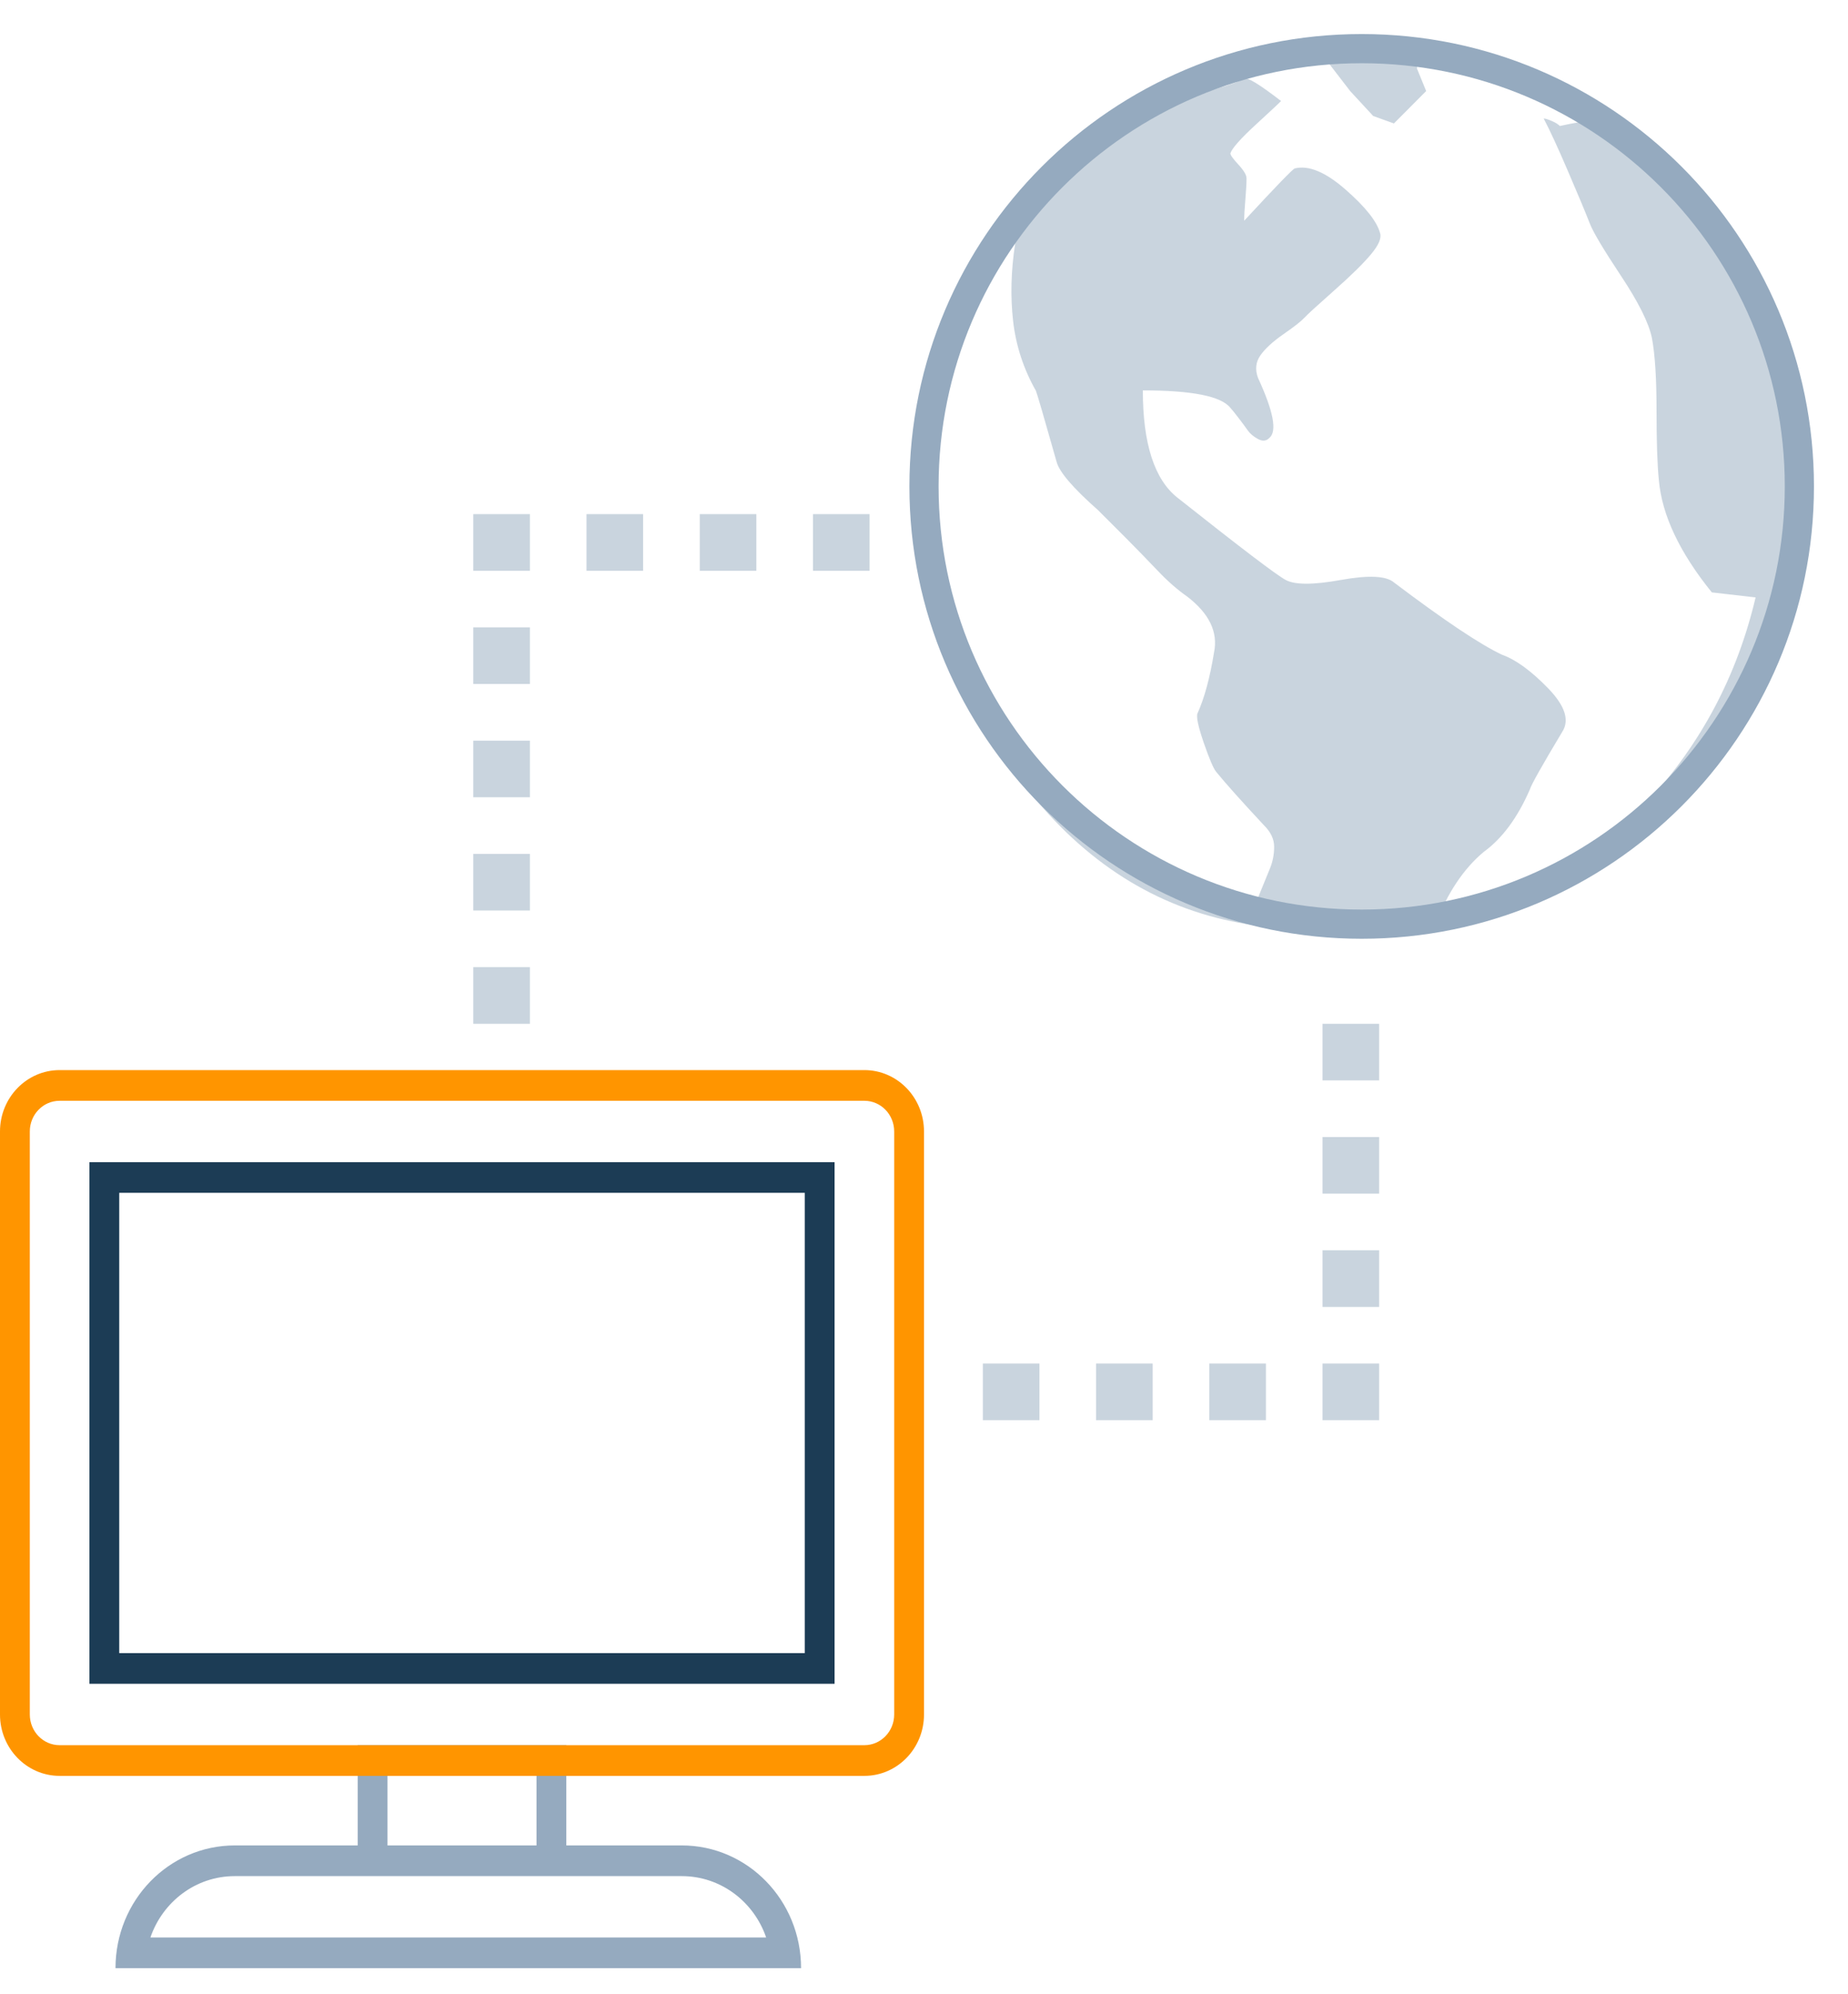
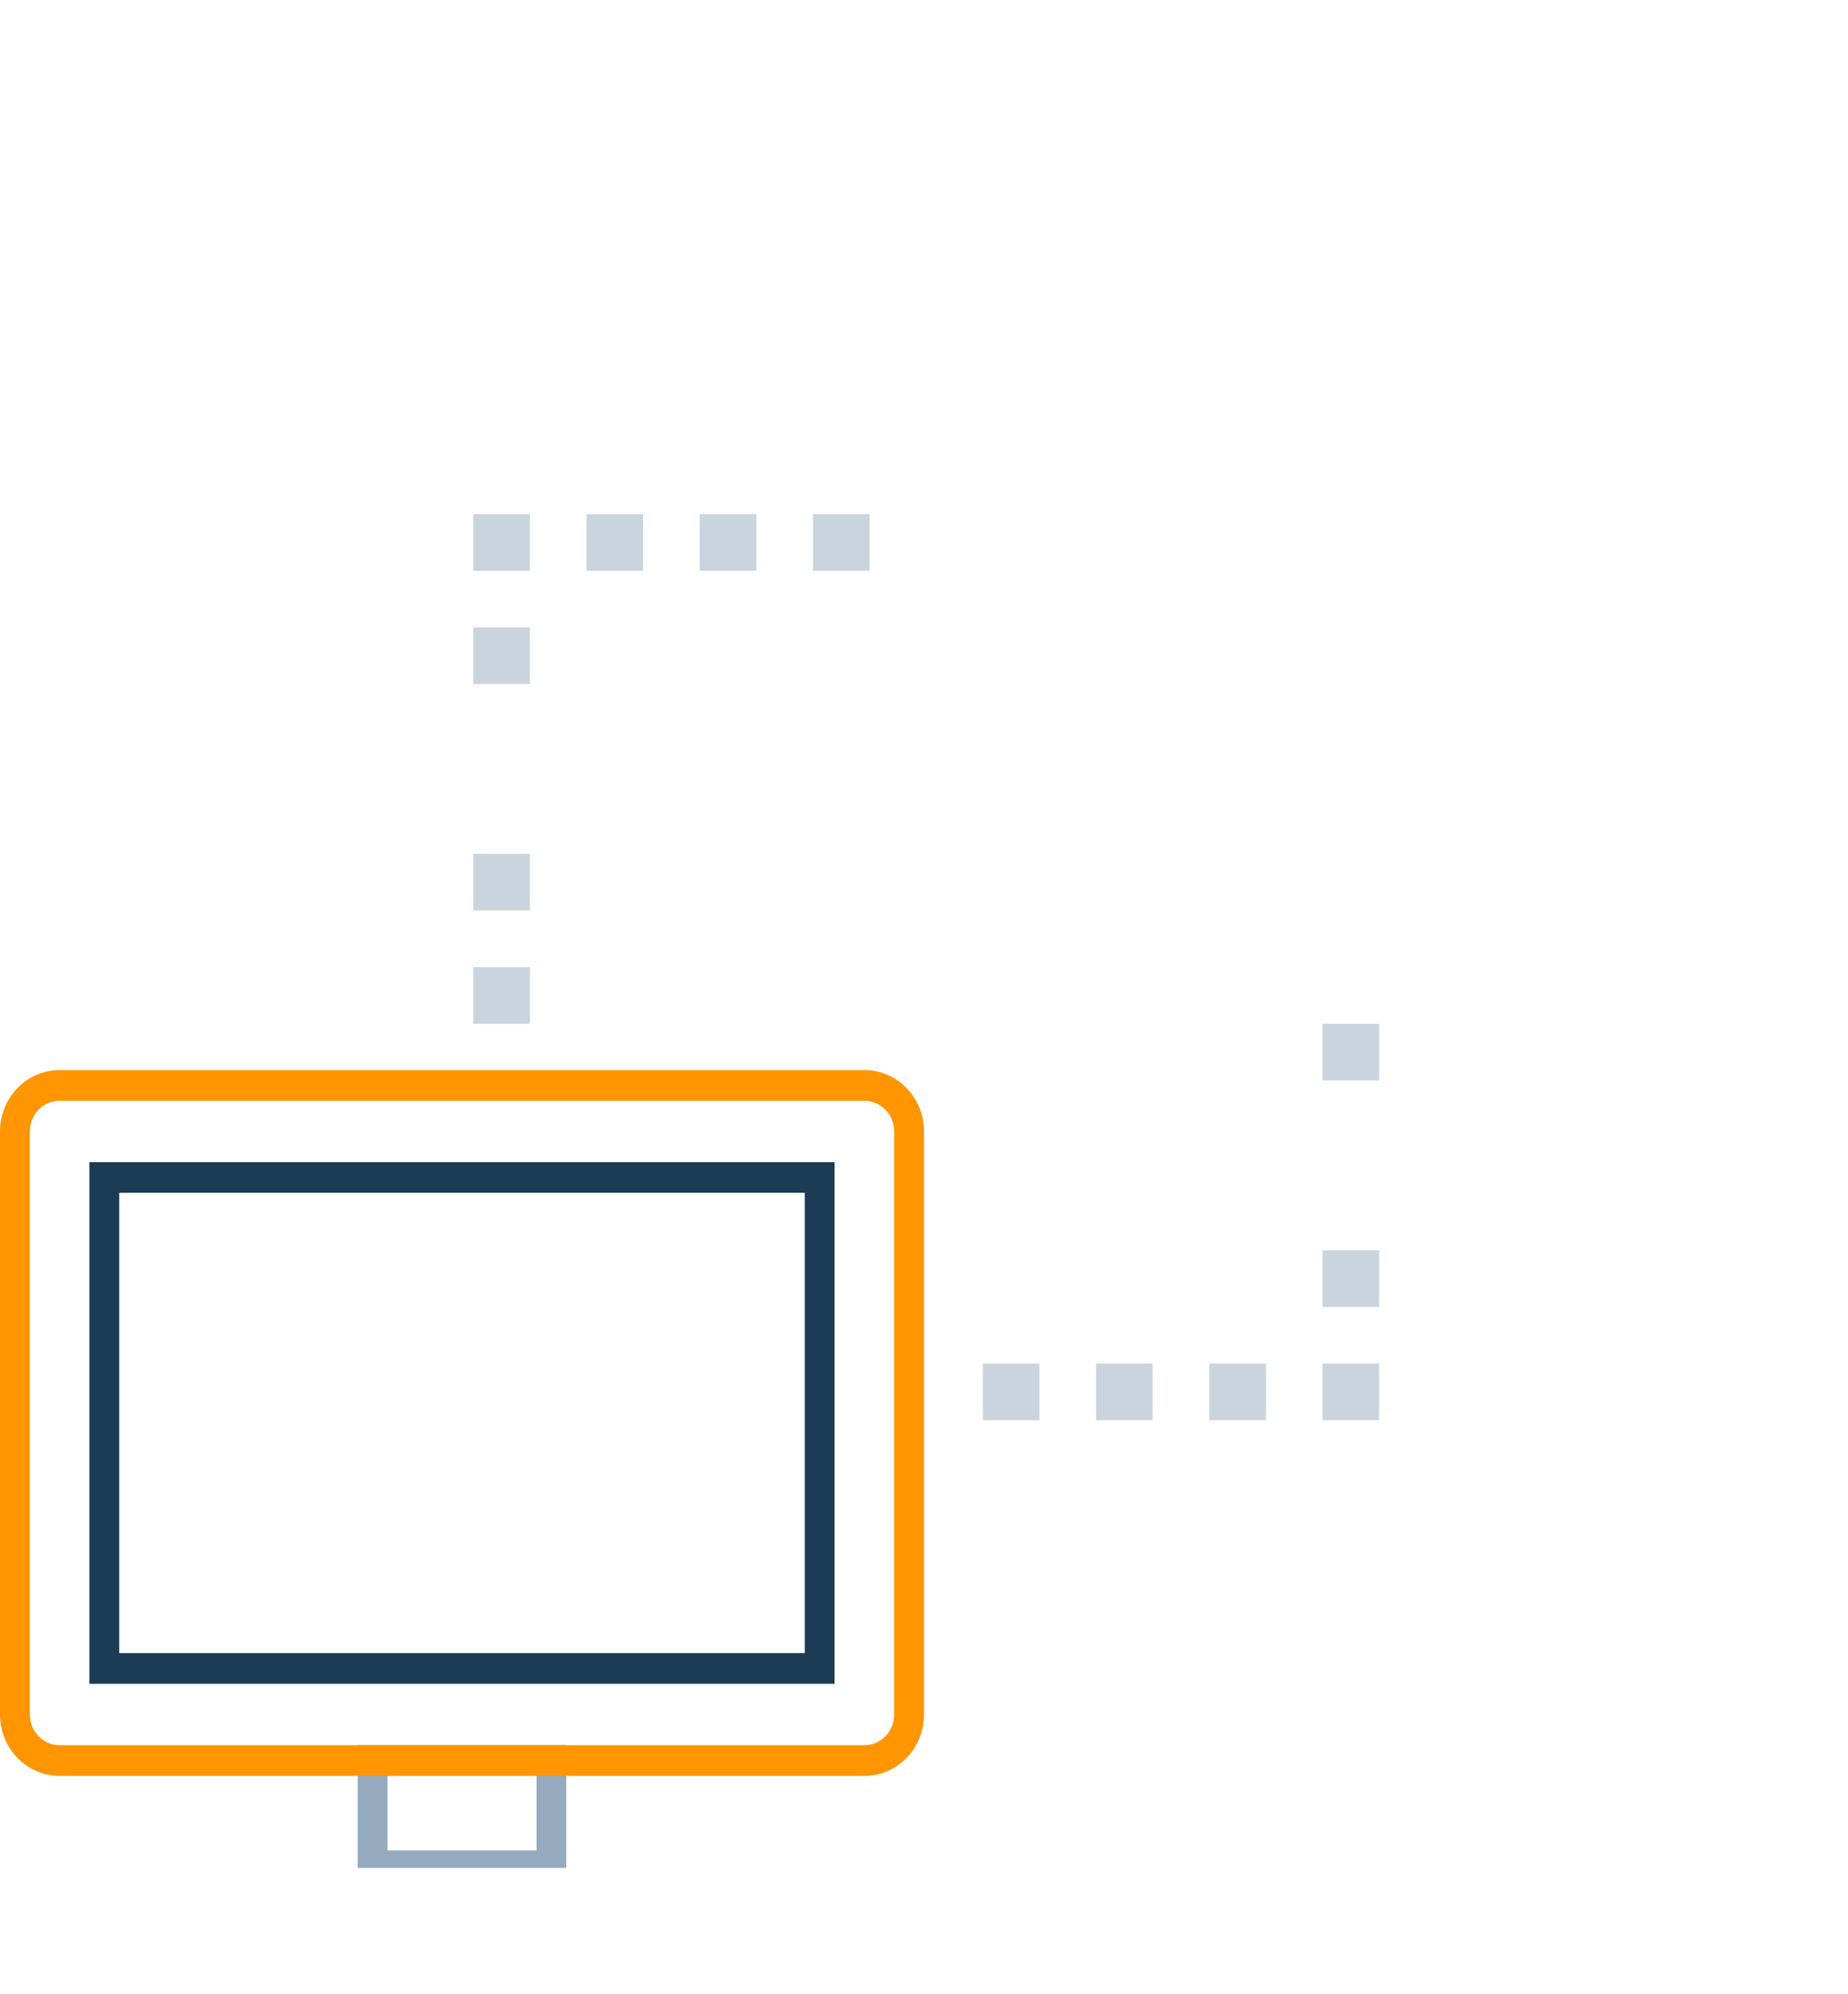
<svg xmlns="http://www.w3.org/2000/svg" width="38px" height="41px" viewBox="0 0 38 41" version="1.1">
  <title>Group 3</title>
  <desc>Created with Sketch.</desc>
  <defs />
  <g id="Symbols" stroke="none" stroke-width="1" fill="none" fill-rule="evenodd">
    <g id="Network-monitoring.icon" transform="translate(-12, -9)">
      <g id="Group-3" transform="translate(12, 10)">
        <g id="monitor" transform="translate(0, 9)" fill-rule="nonzero">
          <rect id="Rectangle-path" fill="#C9D4DE" x="24.867" y="18.033" width="1.164" height="1.164" />
          <rect id="Rectangle-path" fill="#C9D4DE" x="22.538" y="18.033" width="1.164" height="1.164" />
          <rect id="Rectangle-path" fill="#C9D4DE" x="27.195" y="15.705" width="1.164" height="1.164" />
          <rect id="Rectangle-path" fill="#C9D4DE" x="27.195" y="18.033" width="1.164" height="1.164" />
          <rect id="Rectangle-path" fill="#C9D4DE" x="20.21" y="18.033" width="1.164" height="1.164" />
-           <rect id="Rectangle-path" fill="#C9D4DE" x="27.195" y="13.376" width="1.164" height="1.164" />
          <rect id="Rectangle-path" fill="#C9D4DE" x="27.195" y="11.048" width="1.164" height="1.164" />
          <rect id="Rectangle-path" fill="#C9D4DE" x="9.732" y="0.57" width="1.164" height="1.164" />
          <rect id="Rectangle-path" fill="#C9D4DE" x="12.06" y="0.57" width="1.164" height="1.164" />
          <rect id="Rectangle-path" fill="#C9D4DE" x="16.717" y="0.57" width="1.164" height="1.164" />
          <rect id="Rectangle-path" fill="#C9D4DE" x="14.389" y="0.57" width="1.164" height="1.164" />
-           <rect id="Rectangle-path" fill="#C9D4DE" x="9.732" y="5.227" width="1.164" height="1.164" />
          <rect id="Rectangle-path" fill="#C9D4DE" x="9.732" y="2.898" width="1.164" height="1.164" />
          <rect id="Rectangle-path" fill="#C9D4DE" x="9.732" y="7.555" width="1.164" height="1.164" />
          <rect id="Rectangle-path" fill="#C9D4DE" x="9.732" y="9.884" width="1.164" height="1.164" />
          <g id="icon/Desktop" transform="translate(0, 12)">
            <g id="Group">
              <g id="Group-2">
                <path d="M7.968,14.239 L7.968,16.042 L11.032,16.042 L11.032,14.239 L7.968,14.239 Z M7.355,13.879 L11.645,13.879 L11.645,16.402 L7.355,16.402 L7.355,13.879 Z" id="Rectangle-2" fill="#95AABF" />
-                 <path d="M14.02,16.571 L4.827,16.571 C4.026,16.571 3.345,17.097 3.093,17.832 L15.754,17.832 C15.502,17.097 14.821,16.571 14.02,16.571 Z M4.827,15.94 L14.02,15.94 C15.374,15.94 16.472,17.069 16.472,18.463 L2.375,18.463 C2.375,17.069 3.473,15.94 4.827,15.94 Z" id="Rectangle-3" fill="#95AABF" />
                <path d="M1.226,0.631 C0.887,0.631 0.613,0.913 0.613,1.262 L0.613,13.248 C0.613,13.596 0.887,13.879 1.226,13.879 L17.774,13.879 C18.113,13.879 18.387,13.596 18.387,13.248 L18.387,1.262 C18.387,0.913 18.113,0.631 17.774,0.631 L1.226,0.631 Z M1.226,0 L17.774,0 C18.451,-1.28005231e-16 19,0.565 19,1.262 L19,13.248 C19,13.945 18.451,14.51 17.774,14.51 L1.226,14.51 C0.549,14.51 8.29078792e-17,13.945 0,13.248 L0,1.262 C-8.29078792e-17,0.565 0.549,1.28005231e-16 1.226,0 Z" id="Rectangle-6" fill="#FF9500" />
                <path d="M2.452,2.523 L2.452,11.986 L16.548,11.986 L16.548,2.523 L2.452,2.523 Z M1.839,1.893 L17.161,1.893 L17.161,12.617 L1.839,12.617 L1.839,1.893 Z" id="Rectangle-5" fill="#1C3C55" />
              </g>
            </g>
          </g>
        </g>
        <g id="Group-2" transform="translate(19, 0)" fill="#95AABF">
-           <path d="M9,0 C11.481,0 13.601,0.88 15.361,2.639 C17.12,4.399 18,6.519 18,9 C18,11.481 17.12,13.601 15.361,15.361 C13.601,17.12 11.481,18 9,18 C6.519,18 4.399,17.12 2.639,15.361 C0.88,13.601 0,11.481 0,9 C0,6.519 0.88,4.399 2.639,2.639 C4.399,0.88 6.519,0 9,0 Z M6.646,18 L7.115,16.851 C7.172,16.712 7.2,16.564 7.2,16.407 C7.2,16.251 7.129,16.103 6.987,15.963 C6.533,15.476 6.206,15.111 6.007,14.867 C5.95,14.797 5.865,14.597 5.751,14.266 C5.638,13.936 5.595,13.735 5.624,13.666 C5.766,13.353 5.879,12.935 5.964,12.413 C6.05,11.995 5.865,11.612 5.411,11.264 C5.212,11.125 5.013,10.951 4.814,10.742 C4.615,10.533 4.395,10.306 4.154,10.063 C3.912,9.819 3.721,9.628 3.579,9.488 C3.067,9.036 2.783,8.705 2.727,8.496 C2.471,7.591 2.329,7.104 2.301,7.034 C2.045,6.582 1.889,6.103 1.832,5.598 C1.775,5.093 1.789,4.562 1.875,4.005 C1.875,3.762 1.931,3.96 1.875,3.333 C0.682,5.004 0,6.39 0,8.757 C0,11.333 0.738,13.527 2.215,15.337 C3.437,16.834 4.914,17.722 6.646,18 Z M14.874,15.487 C15.979,14.291 16.721,12.889 17.1,11.282 L16.2,11.179 C15.537,10.359 15.174,9.59 15.111,8.872 C15.079,8.564 15.063,8.085 15.063,7.436 C15.063,6.786 15.032,6.291 14.968,5.949 C14.905,5.641 14.692,5.214 14.329,4.667 C13.966,4.12 13.753,3.761 13.689,3.59 C13.595,3.35 13.445,2.991 13.239,2.513 C13.034,2.034 12.868,1.675 12.742,1.436 C12.774,1.436 12.829,1.453 12.908,1.487 C12.987,1.521 13.042,1.556 13.074,1.59 C13.389,1.521 13.611,1.487 13.737,1.487 C12.726,0.701 11.526,0.205 10.137,0 L10.137,0.41 L10.326,0.872 L9.663,1.538 L9.237,1.385 L8.763,0.872 L8.289,0.256 L7.626,0 C6.963,0.103 6.253,0.325 5.495,0.667 L5.495,1.026 C5.589,0.957 5.763,0.889 6.016,0.821 C6.268,0.752 6.458,0.684 6.584,0.615 C6.647,0.581 6.9,0.735 7.342,1.077 C7.311,1.111 7.137,1.274 6.821,1.564 C6.505,1.855 6.332,2.051 6.3,2.154 C6.3,2.188 6.355,2.265 6.466,2.385 C6.576,2.504 6.632,2.598 6.632,2.667 C6.632,2.769 6.624,2.915 6.608,3.103 C6.592,3.291 6.584,3.436 6.584,3.538 C7.247,2.821 7.595,2.462 7.626,2.462 C7.911,2.393 8.258,2.538 8.668,2.897 C9.079,3.256 9.316,3.556 9.379,3.795 C9.411,3.897 9.347,4.043 9.189,4.231 C9.032,4.419 8.779,4.667 8.432,4.974 C8.084,5.282 7.879,5.47 7.816,5.538 C7.753,5.607 7.611,5.718 7.389,5.872 C7.168,6.026 7.011,6.171 6.916,6.308 C6.821,6.444 6.805,6.598 6.868,6.769 C7.184,7.453 7.263,7.863 7.105,8 C7.042,8.068 6.963,8.077 6.868,8.026 C6.774,7.974 6.703,7.915 6.655,7.846 C6.608,7.778 6.545,7.692 6.466,7.59 C6.387,7.487 6.332,7.419 6.3,7.385 C6.111,7.145 5.511,7.026 4.5,7.026 C4.5,8.12 4.737,8.855 5.211,9.231 C6.505,10.256 7.247,10.821 7.437,10.923 C7.626,11.026 8.005,11.026 8.574,10.923 C9.142,10.821 9.505,10.838 9.663,10.974 C10.705,11.761 11.447,12.256 11.889,12.462 C12.174,12.564 12.489,12.795 12.837,13.154 C13.184,13.513 13.279,13.812 13.121,14.051 C12.711,14.735 12.489,15.128 12.458,15.231 C12.205,15.812 11.889,16.239 11.511,16.513 C11.1,16.855 10.768,17.35 10.516,18 C12.221,17.624 13.674,16.786 14.874,15.487 Z" id="ion-android-globe---Ionicons" opacity="0.5" />
-           <path d="M9,18.3 C3.864,18.3 -0.3,14.136 -0.3,9 C-0.3,3.864 3.864,-0.3 9,-0.3 C14.136,-0.3 18.3,3.864 18.3,9 C18.3,14.136 14.136,18.3 9,18.3 Z M9,17.7 C13.805,17.7 17.7,13.805 17.7,9 C17.7,4.195 13.805,0.3 9,0.3 C4.195,0.3 0.3,4.195 0.3,9 C0.3,13.805 4.195,17.7 9,17.7 Z" id="Oval-2" fill-rule="nonzero" />
-         </g>
+           </g>
      </g>
    </g>
  </g>
</svg>